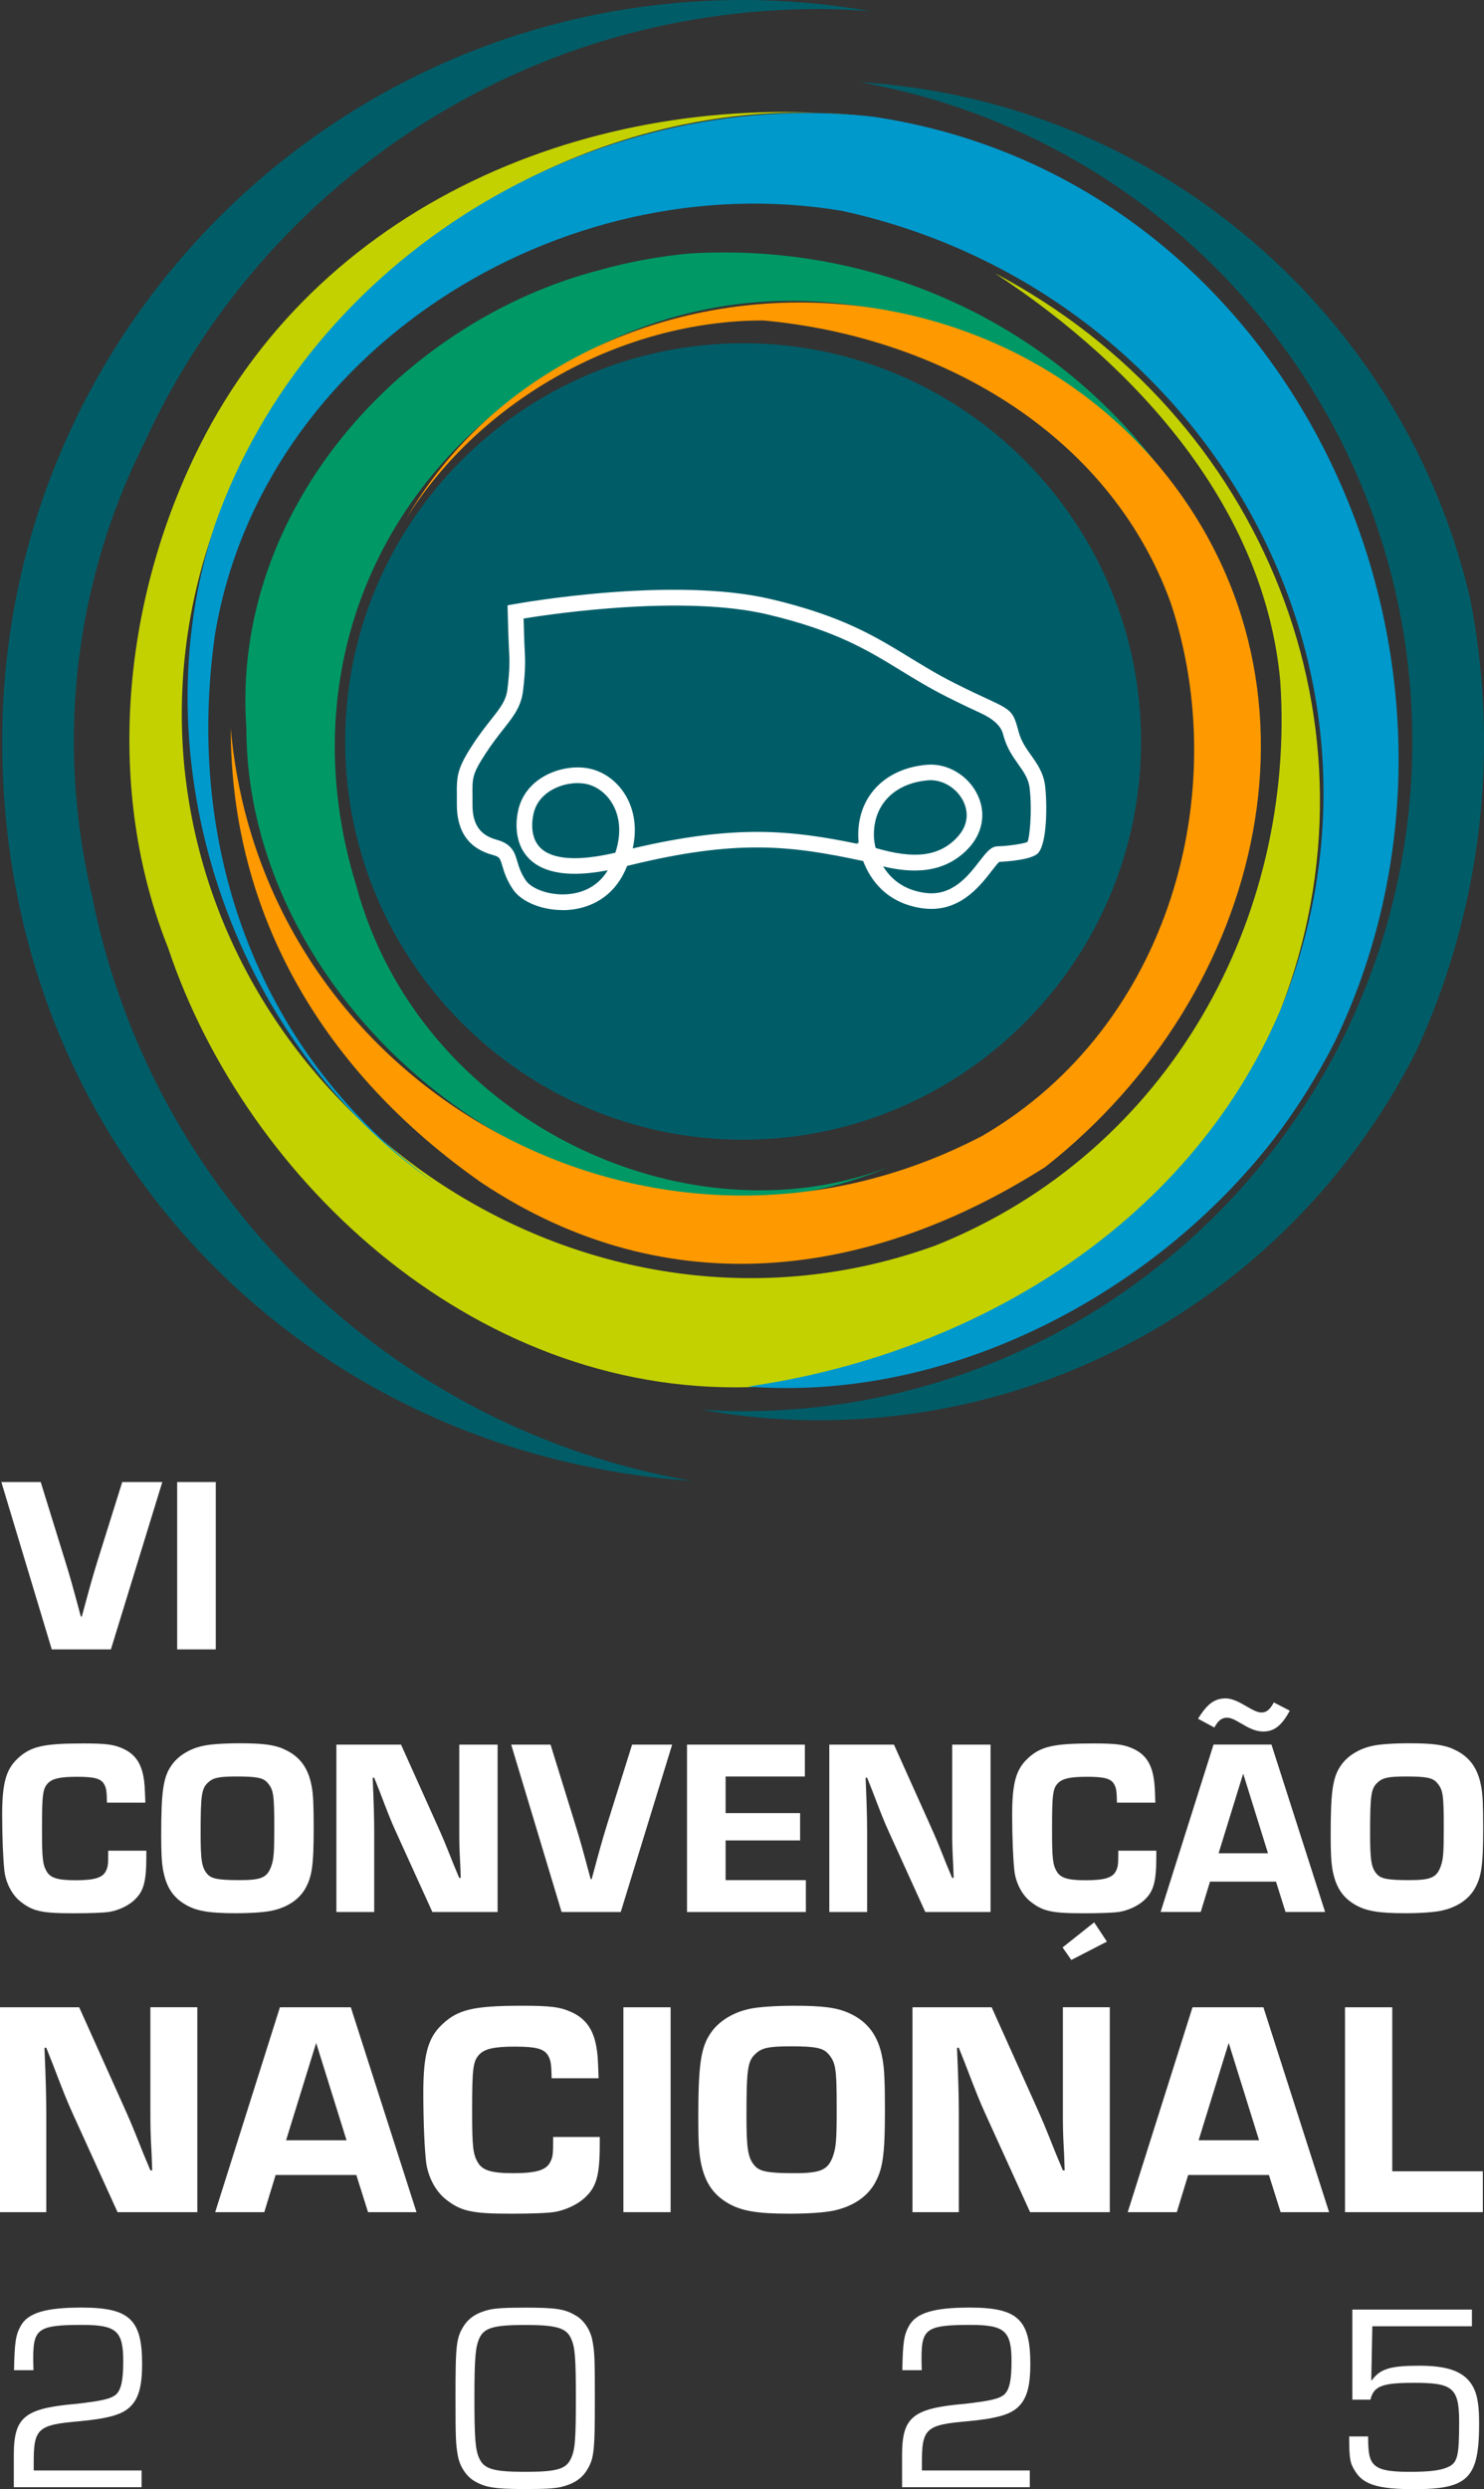
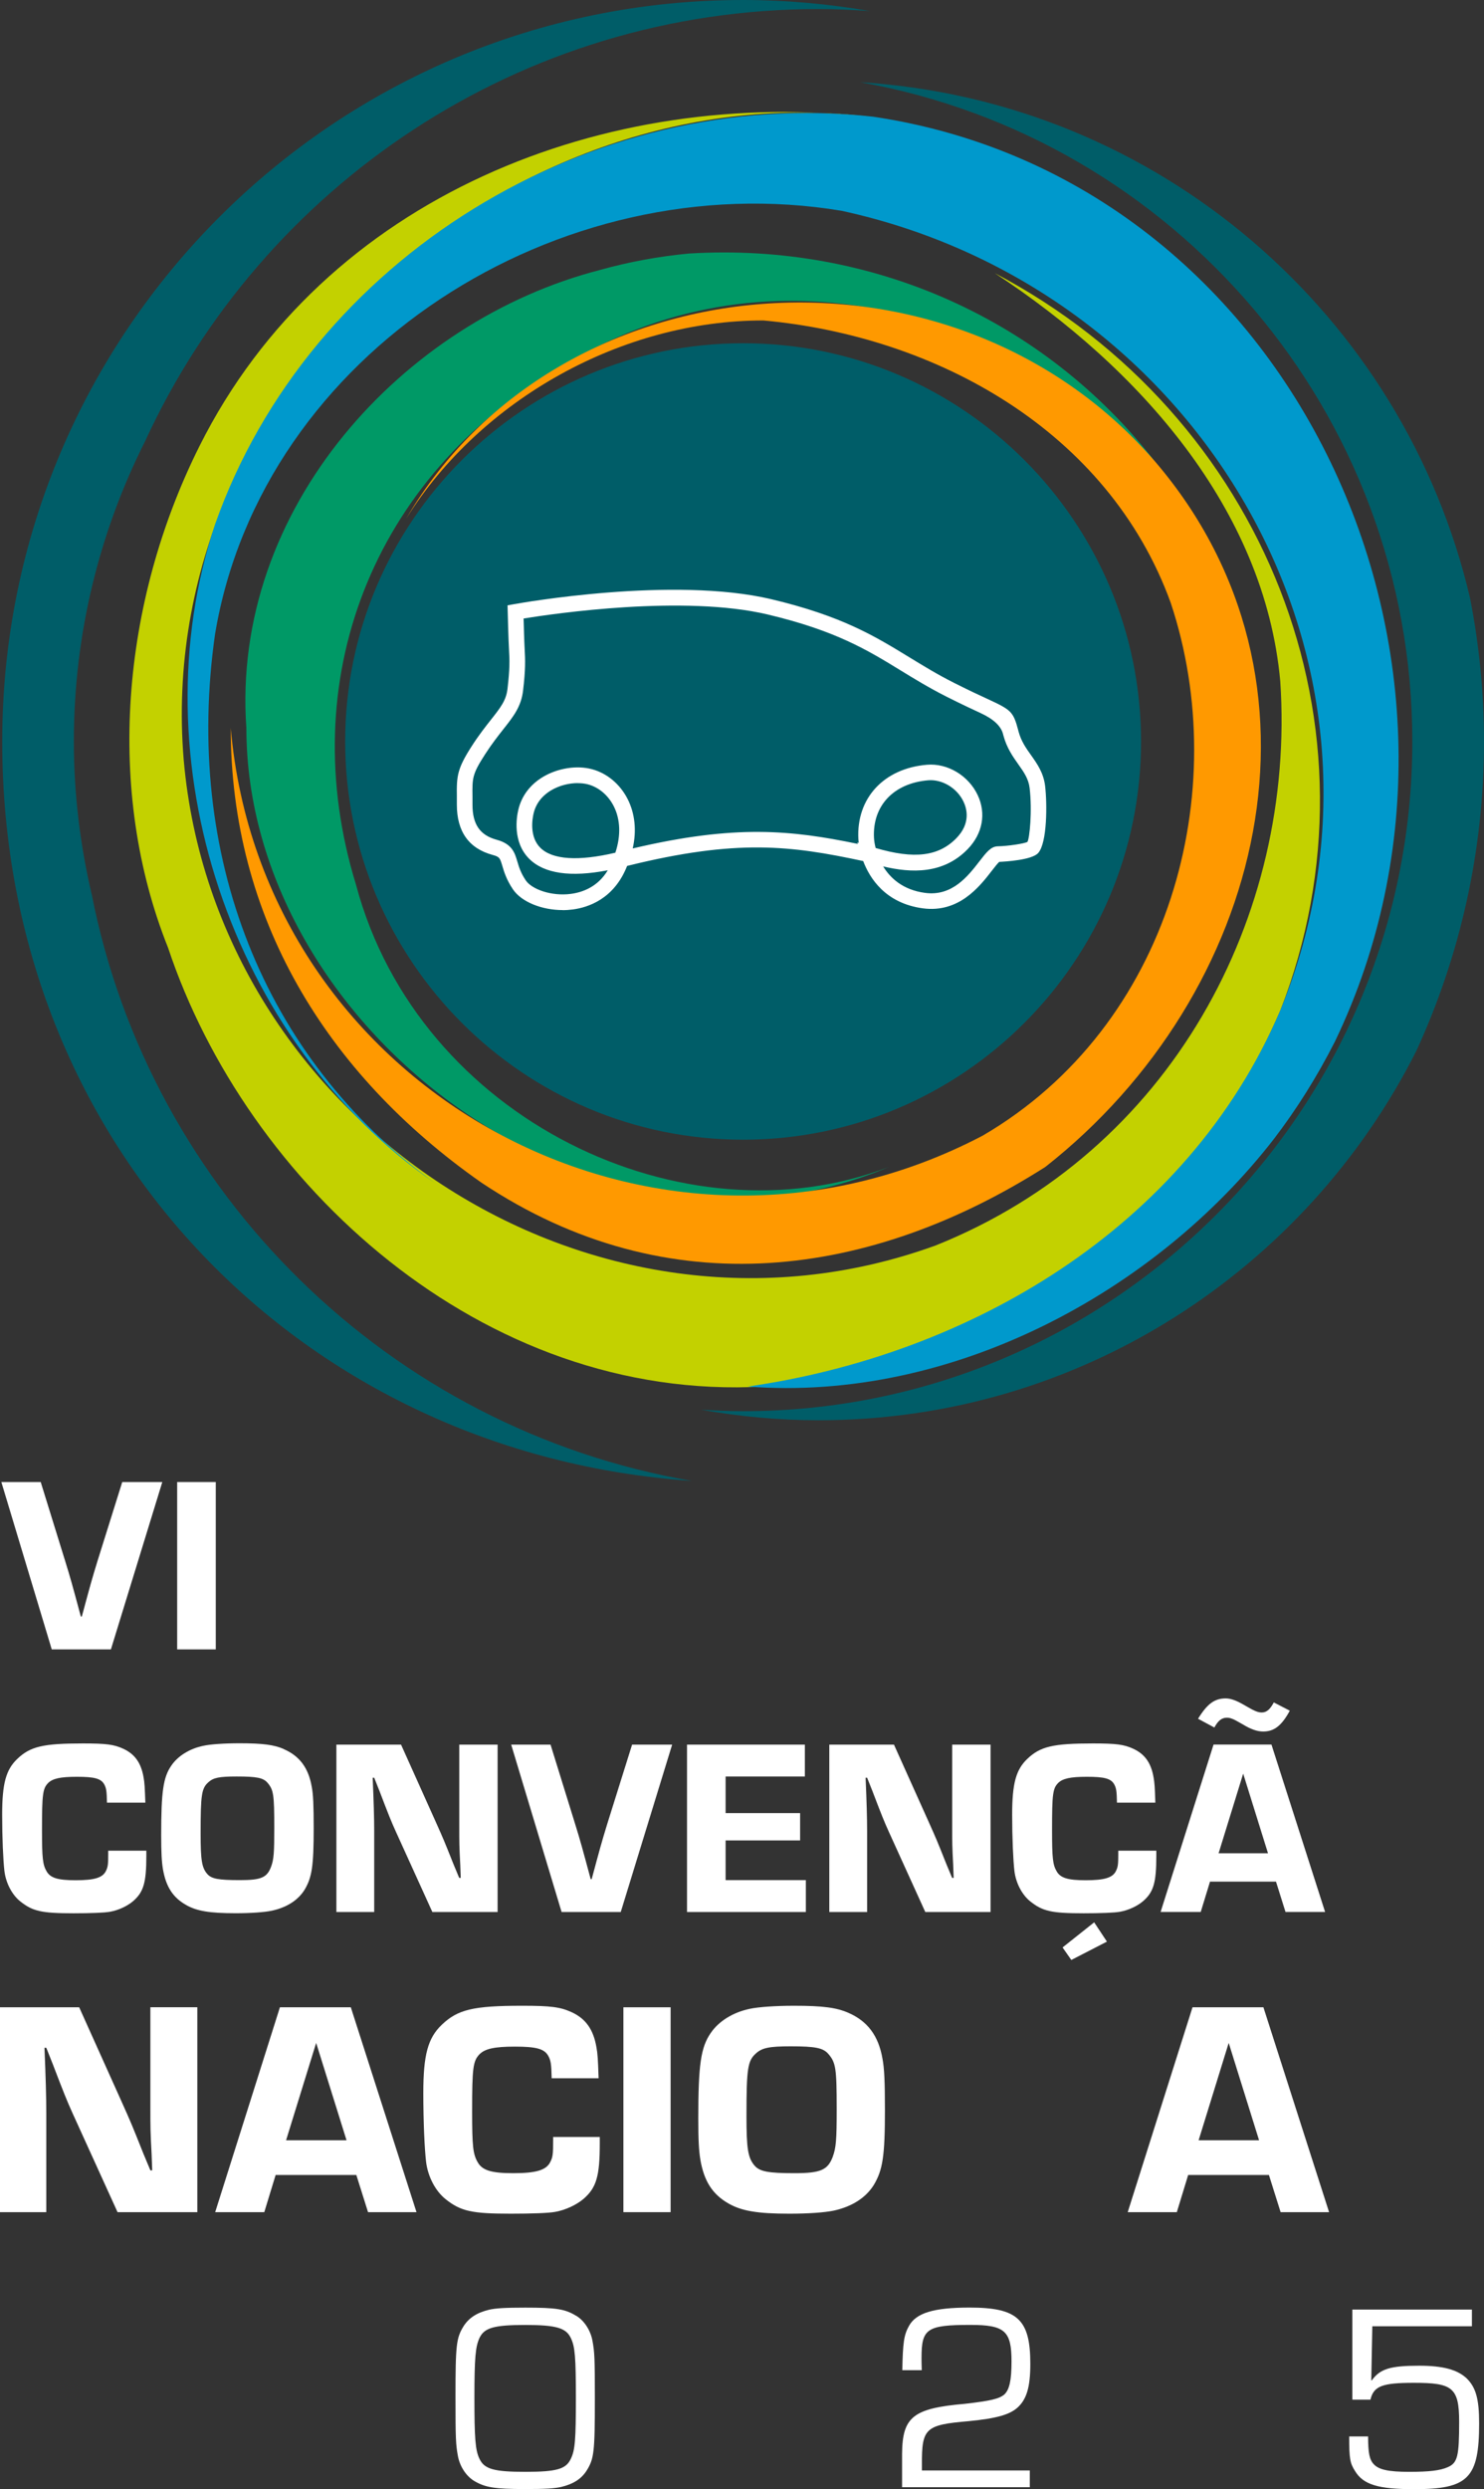
<svg xmlns="http://www.w3.org/2000/svg" id="uuid-ad7d99bc-c61e-459c-8ed3-8f7246f86eff" viewBox="0 0 252.62 423.41">
  <rect x="0" y="0" width="252.62" height="423.41" fill="#333333" stroke="none" />
  <path d="M169.29,46.43c24.65,16.16,45.99,40.15,48.65,69.47,2.67,39.98-18.67,79.97-58.67,95.96-58.67,21.32-122.67-21.33-128-82.63-5.33-63.97,56-117.29,117.34-109.29-45.34-5.33-93.34,13.33-114.67,55.98-13.33,26.66-16,58.64-5.33,85.3,13.33,39.98,53.34,77.3,101.34,74.64,37.33-5.33,72-26.66,88-63.97,18.67-47.98-2.67-101.29-48.65-125.45" fill="#c3d100" />
  <path d="M102.19,45.91c-33.58,8.61-62.91,40.61-60.25,77.94,0,50.67,58.67,96,109.34,74.67-34.67,13.33-80-8-90.67-48-10.67-34.67,2.67-69.33,34.67-88,34.67-21.33,74.67-10.67,101.33,16-18.67-24-48-37.33-79.38-35.39-5.14.5-10.01,1.38-15.05,2.78" fill="#096" />
  <path d="M227.3,177.05c30.65-63.87-6.69-146.53-78.69-157.2-48-5.33-96,24-112,69.34-13.33,40,2.67,88,37.33,112-29.33-21.33-42.67-56-37.33-93.33,8-48,58.67-80,106.67-72,61.33,13.33,98.67,77.34,74.67,136-16,37.33-53.33,58.67-90.67,64,34.67,2.67,69.34-16,89.6-42.15,3.81-4.99,7.27-10.44,10.42-16.65" fill="#09c" />
  <path d="M69.18,88.16c12.76-20.31,36.76-33.65,60.76-33.65,29.33,2.67,58.67,18.67,69.34,48,10.67,32,0,72-32,90.67-56,29.33-122.67-8-128-69.34,0,32,16,58.67,42.67,77.33,32,21.33,66.67,16,96-2.67,37.33-29.33,50.67-82.67,18.67-120-34.67-40-101.33-34.67-127.43,9.64" fill="#f90" />
  <path d="M126.5,58.39h0c-37.35,0-67.74,30.39-67.74,67.74s30.39,67.74,67.74,67.74,67.74-30.39,67.74-67.74-30.39-67.74-67.74-67.74" fill="#005d68" />
  <path d="M15.58,152.02c-1.94-8.33-3.01-16.99-3.01-25.9,0-18.35,4.39-35.69,12.13-51.06C44.65,31.68,88.46,1.54,139.33,1.54c2.95,0,5.86.14,8.75.34-7.02-1.21-14.22-1.88-21.59-1.88C56.84,0,.38,56.47.38,126.12s51.8,121.29,117.37,125.79c-51.42-8.87-92.18-48.85-102.16-99.89" fill="#005d68" />
  <path d="M250.25,101.77c-11.24-48.14-53.06-84.63-103.79-87.78,53.33,9.47,93.96,56.13,93.96,112.14,0,62.82-51.11,113.92-113.93,113.92-2.4,0-4.77-.1-7.13-.25,6.49,1.15,13.15,1.79,19.97,1.79,44.47,0,83.03-25.62,101.79-62.86,7.36-16.02,11.5-33.82,11.5-52.61,0-8.33-.83-16.47-2.37-24.35" fill="#005d68" />
  <path d="M149.06,144.25c6.6,1.94,10.74,1.42,13.76-1.69,2.42-2.49,1.79-4.95,1.2-6.19-1.09-2.31-3.62-3.83-6-3.64-5.9.49-9.53,4.34-9.24,9.81.03.5.12,1.09.28,1.71M98.35,133.21c-1.41,0-3.08.36-4.57,1.25-1.08.65-2.47,1.85-2.95,3.92-.21.89-.75,3.96,1.16,5.84,2.06,2.03,6.46,2.31,12.76.83.96-2.88.87-5.67-.28-7.92-.95-1.87-2.56-3.22-4.4-3.71-.49-.13-1.08-.2-1.72-.2M169.92,146.62h-.01.01ZM89.13,105.19c.04,1.47.11,3.96.18,5.18.11,1.94.16,3.48-.27,7.12-.32,2.72-1.66,4.41-3.36,6.56-.91,1.16-1.95,2.47-3.09,4.24-2.21,3.41-2.2,4.06-2.16,7.19v1.39c0,3.37,1.28,5.21,4.13,5.98,2.62.71,3.07,2.22,3.5,3.68.27.91.57,1.94,1.45,3.24.99,1.47,4.31,2.73,7.69,2.28,2.02-.27,4.57-1.21,6.26-4.01-6.34,1.22-10.82.57-13.35-1.93-2.9-2.86-2.17-7.12-1.88-8.35.55-2.35,2-4.28,4.18-5.59,2.49-1.5,5.76-2.02,8.34-1.33,2.57.68,4.79,2.53,6.09,5.08,1.25,2.46,1.55,5.37.87,8.39h.06s0,0,0,0c17.41-4.1,26.96-3.1,38.25-.76l-.08-.25.24.08c-.03-.24-.05-.46-.06-.68-.36-6.93,4.34-12,11.68-12.61,3.49-.3,7.06,1.83,8.63,5.16,1.48,3.13.84,6.57-1.7,9.19-4.14,4.27-9.58,4.09-14.39,2.94,1.19,1.95,3.32,3.99,7.11,4.5,4.64.64,7.34-2.86,9.31-5.41,1.16-1.5,1.92-2.48,3.08-2.51,1.69-.03,4.53-.45,5.06-.75.36-.58.84-5.25.37-9.18-.19-1.57-.99-2.7-1.92-4.01-.92-1.3-1.96-2.77-2.53-4.87l-.08-.31q-.54-2.02-3.77-3.52c-1.37-.64-3.24-1.5-5.82-2.8-2.95-1.49-5.4-2.99-7.77-4.44-5.71-3.5-11.1-6.8-22.68-9.55-14.28-3.39-36.36-.16-41.57.68M95.79,154.81c-3.57,0-7.03-1.39-8.48-3.54-1.11-1.65-1.51-3-1.8-3.98-.39-1.31-.45-1.54-1.64-1.86-4.05-1.09-6.1-3.97-6.1-8.55v-1.36c-.05-3.56.06-4.76,2.58-8.67,1.21-1.87,2.34-3.3,3.24-4.44,1.6-2.03,2.57-3.25,2.8-5.22.4-3.43.37-4.8.26-6.65-.11-1.83-.22-6.43-.22-6.43l-.03-1.14,1.12-.2c1.09-.2,27.05-4.81,43.79-.84,12,2.85,17.57,6.26,23.46,9.86,2.33,1.42,4.73,2.9,7.58,4.34,2.54,1.28,4.38,2.14,5.74,2.76,3.99,1.85,4.38,2.11,5.22,5.25l.08.31c.44,1.64,1.26,2.8,2.13,4.02,1.04,1.47,2.12,2.99,2.39,5.24.35,3,.37,9.64-1.18,11.39-1.06,1.2-5.58,1.46-6.63,1.51-.28.24-.8.92-1.24,1.48-2.1,2.72-5.62,7.25-11.78,6.42-6.37-.87-9.04-5.13-10.14-8.04-12.3-2.63-21.45-3.81-40.19.83-2.23,5.67-6.69,7.06-9.21,7.4-.59.08-1.18.12-1.77.12" fill="#fff" />
-   <path d="M24.1,423.09H2.35v-5.67c.05-6.3,1.86-7.75,10.7-8.52,4.4-.5,5.85-.86,6.71-1.59.86-.81,1.22-2.4,1.22-5.62,0-5.17-1.13-6.21-6.98-6.21-7.44,0-8.34.64-8.34,5.57,0,.36,0,1.09.04,2.13h-3.31c.09-4.67.27-5.98,1.13-7.52,1.22-2.22,4.22-3.13,10.34-3.13,8.16,0,10.33,2,10.33,9.57,0,3.99-.64,6.08-2.22,7.48-1.36,1.18-3.54,1.81-8.25,2.27-7.39.63-8.02,1.18-7.98,7.39v1h18.36v2.85Z" fill="#fff" />
  <path d="M81.62,397.71c-.68,1.45-.86,3.4-.86,10.16s.14,8.93.86,10.38c.82,1.77,2.49,2.22,7.8,2.22s6.94-.45,7.75-2.22c.73-1.45.86-3.35.86-10.29s-.14-8.79-.86-10.25c-.81-1.72-2.49-2.22-7.75-2.22s-6.98.45-7.8,2.22M98.13,393.95c1.32.81,2.4,2.45,2.72,4.21.36,1.91.41,2.95.41,9.79,0,9.2-.13,10.29-1.41,12.33-.9,1.4-2.26,2.27-4.31,2.76-1.18.27-2.81.36-6.12.36-5.26,0-6.84-.27-8.75-1.41-1.32-.81-2.4-2.45-2.72-4.21-.36-1.95-.41-2.9-.41-10.06,0-8.88.13-10.02,1.4-12.06.91-1.4,2.27-2.27,4.31-2.76,1.13-.27,2.86-.36,6.16-.36,5.26,0,6.8.23,8.7,1.41" fill="#fff" />
  <path d="M175.32,423.09h-21.76v-5.67c.05-6.3,1.86-7.75,10.7-8.52,4.4-.5,5.85-.86,6.71-1.59.86-.81,1.22-2.4,1.22-5.62,0-5.17-1.13-6.21-6.98-6.21-7.43,0-8.34.64-8.34,5.57,0,.36,0,1.09.04,2.13h-3.31c.09-4.67.27-5.98,1.13-7.52,1.22-2.22,4.22-3.13,10.33-3.13,8.16,0,10.33,2,10.33,9.57,0,3.99-.64,6.08-2.22,7.48-1.36,1.18-3.54,1.81-8.25,2.27-7.39.63-8.02,1.18-7.98,7.39v1h18.36v2.85Z" fill="#fff" />
  <path d="M250.56,395.71h-16.95l-.18,9.2h.09c1.41-1.95,3.13-2.49,8.07-2.49,4.08,0,6.53.68,8.11,2.18,1.54,1.54,2.09,3.49,2.09,7.62,0,9.34-1.86,11.2-11.06,11.2-6.12,0-8.66-.77-10.06-3.08-.86-1.36-1-2.08-1-5.89h3.22c0,2.81.23,3.94.95,4.71.86.95,2.54,1.31,6.03,1.31s5.3-.22,6.62-.81c1.63-.73,1.9-1.86,1.9-7.71s-1.18-6.62-7.71-6.62c-5.39,0-6.84.55-7.39,2.86h-3.08v-15.32h20.35v2.85Z" fill="#fff" />
  <path d="M27.63,252.1l-8.75,28.47h-10.07L.23,252.1h6.7l4.18,13.49c.9,2.9,1.19,3.97,2.65,9.39h.17c1.5-5.55,1.62-6.02,2.65-9.39l4.23-13.49h6.83Z" fill="#fff" />
  <rect x="30.16" y="252.1" width="6.57" height="28.47" fill="#fff" />
  <path d="M33.59,376.3h-13.58l-7.68-16.88c-.94-2.09-1.41-3.24-3.35-8.31l-1.1-2.77h-.31c.21,4.81.31,8.46.31,11.08v16.88H0v-34.85h13.48l7.26,16.14c1.62,3.61,1.72,3.87,3.66,8.73l1.2,2.87h.31l-.1-2.72c-.21-3.92-.21-4.39-.21-8.1v-16.93h7.99v34.85Z" fill="#fff" />
  <path d="M53.82,347.51l-5.12,16.56h10.29l-5.17-16.56ZM46.92,369.98l-1.93,6.32h-8.36l11.02-34.85h12.07l11.18,34.85h-8.25l-1.99-6.32h-13.74Z" fill="#fff" />
  <path d="M102.1,363.5v1.1c0,5.59-.58,7.52-2.72,9.4-1.2,1.04-3.08,1.93-4.86,2.25-1.15.21-4.02.31-7.57.31-6.64,0-8.52-.42-11.08-2.46-1.72-1.36-3.03-3.81-3.34-6.37-.26-2.25-.47-6.84-.47-11.7,0-6.48.78-9.35,3.14-11.6,2.72-2.61,5.38-3.24,13.69-3.24,4.86,0,6.48.21,8.41,1.09,2.4,1.1,3.71,2.93,4.23,5.96.21,1.15.26,2.04.37,5.28h-7.99c-.05-2.51-.16-3.03-.58-3.81-.68-1.2-2.04-1.57-5.7-1.57-3.45,0-5.07.36-6.01,1.31-1.1,1.15-1.25,2.3-1.25,9.72,0,6.01.16,7.26.94,8.62.78,1.41,2.35,1.88,6.06,1.88,3.92,0,5.64-.52,6.32-1.93.42-.84.47-1.36.47-3.55v-.68h7.94Z" fill="#fff" />
  <rect x="106.12" y="341.45" width="8.04" height="34.85" fill="#fff" />
  <path d="M128.69,349.29c-1.41,1.25-1.62,2.51-1.62,10.66,0,5.59.26,7.11,1.36,8.41.89,1.04,2.35,1.31,6.84,1.31s5.64-.58,6.48-2.77c.57-1.57.68-2.82.68-8.15,0-6.95-.16-7.89-1.41-9.35-.89-1.05-2.25-1.31-6.43-1.31-3.66,0-4.86.26-5.9,1.2M144.42,342.39c3.24,1.41,5.12,3.87,5.8,7.79.31,1.57.42,3.87.42,8.67,0,7.89-.36,10.24-1.88,12.8-1.36,2.19-3.71,3.71-6.85,4.39-1.51.32-4.34.52-7.52.52-5.49,0-8.15-.47-10.35-1.72-2.77-1.57-4.18-3.82-4.81-7.42-.26-1.57-.36-3.34-.36-7.1,0-9.09.42-12.07,2.14-14.53,1.36-1.99,3.81-3.5,6.63-4.08,1.41-.31,4.34-.52,7.53-.52,4.91,0,7.21.31,9.25,1.2" fill="#fff" />
-   <path d="M188.93,376.3h-13.58l-7.68-16.88c-.94-2.09-1.41-3.24-3.35-8.31l-1.1-2.77h-.31c.21,4.81.31,8.46.31,11.08v16.88h-7.89v-34.85h13.48l7.26,16.14c1.62,3.61,1.72,3.87,3.66,8.73l1.2,2.87h.31l-.1-2.72c-.21-3.92-.21-4.39-.21-8.1v-16.93h7.99v34.85Z" fill="#fff" />
  <path d="M209.16,347.51l-5.12,16.56h10.29l-5.17-16.56ZM202.26,369.98l-1.93,6.32h-8.36l11.03-34.85h12.07l11.18,34.85h-8.25l-1.99-6.32h-13.74Z" fill="#fff" />
-   <polygon points="237 369.35 252.42 369.35 252.42 376.3 228.96 376.3 228.96 341.45 237 341.45 237 369.35" fill="#fff" />
  <path d="M24.91,314.78v.9c0,4.57-.47,6.15-2.22,7.69-.98.85-2.52,1.58-3.97,1.83-.94.17-3.29.26-6.19.26-5.42,0-6.96-.34-9.05-2-1.41-1.11-2.48-3.12-2.73-5.21-.21-1.83-.38-5.59-.38-9.56,0-5.3.64-7.64,2.56-9.48,2.22-2.13,4.4-2.64,11.18-2.64,3.97,0,5.29.17,6.87.9,1.96.9,3.03,2.39,3.46,4.86.17.94.21,1.67.3,4.31h-6.53c-.04-2.05-.13-2.47-.47-3.12-.55-.98-1.67-1.28-4.65-1.28-2.82,0-4.14.3-4.91,1.07-.9.94-1.03,1.88-1.03,7.94,0,4.91.13,5.93.77,7.05.64,1.15,1.92,1.54,4.95,1.54,3.2,0,4.61-.43,5.16-1.58.34-.68.39-1.11.39-2.9v-.55h6.49Z" fill="#fff" />
  <path d="M35.47,303.17c-1.15,1.03-1.32,2.05-1.32,8.71,0,4.57.21,5.81,1.11,6.87.72.85,1.92,1.07,5.59,1.07s4.61-.47,5.29-2.26c.47-1.28.55-2.31.55-6.66,0-5.67-.13-6.44-1.15-7.64-.73-.85-1.84-1.07-5.25-1.07-2.99,0-3.97.21-4.82.98M48.32,297.54c2.65,1.15,4.18,3.16,4.74,6.36.26,1.28.34,3.16.34,7.08,0,6.45-.3,8.37-1.54,10.46-1.11,1.79-3.03,3.03-5.59,3.58-1.24.26-3.54.43-6.15.43-4.48,0-6.66-.38-8.45-1.41-2.26-1.28-3.41-3.12-3.93-6.06-.21-1.28-.3-2.73-.3-5.81,0-7.43.34-9.86,1.75-11.87,1.11-1.62,3.12-2.86,5.42-3.33,1.15-.26,3.54-.43,6.15-.43,4.01,0,5.89.26,7.56.98" fill="#fff" />
  <path d="M84.7,325.24h-11.1l-6.27-13.79c-.77-1.71-1.15-2.65-2.73-6.79l-.9-2.26h-.26c.17,3.93.26,6.91.26,9.05v13.79h-6.44v-28.47h11.01l5.93,13.19c1.32,2.95,1.41,3.16,2.99,7.13l.98,2.35h.26l-.08-2.22c-.17-3.2-.17-3.59-.17-6.62v-13.83h6.53v28.47Z" fill="#fff" />
  <path d="M114.42,296.77l-8.75,28.47h-10.07l-8.58-28.47h6.7l4.18,13.49c.9,2.9,1.19,3.97,2.65,9.39h.17c1.5-5.55,1.62-6.02,2.65-9.39l4.23-13.49h6.83Z" fill="#fff" />
  <polygon points="123.52 308.42 136.2 308.42 136.2 313.07 123.52 313.07 123.52 319.82 137.18 319.82 137.18 325.24 116.95 325.24 116.95 296.77 137.01 296.77 137.01 302.19 123.52 302.19 123.52 308.42" fill="#fff" />
  <path d="M168.61,325.24h-11.1l-6.27-13.79c-.77-1.71-1.15-2.65-2.73-6.79l-.9-2.26h-.26c.17,3.93.26,6.91.26,9.05v13.79h-6.44v-28.47h11.01l5.93,13.19c1.32,2.95,1.41,3.16,2.99,7.13l.98,2.35h.26l-.08-2.22c-.17-3.2-.17-3.59-.17-6.62v-13.83h6.53v28.47Z" fill="#fff" />
  <path d="M188.43,330.28l-6.06,3.12-1.49-2.13,5.38-4.27,2.18,3.29ZM196.84,314.78v.9c0,4.57-.47,6.15-2.22,7.69-.98.85-2.52,1.58-3.97,1.83-.94.17-3.29.26-6.19.26-5.42,0-6.96-.34-9.05-2-1.41-1.11-2.48-3.12-2.73-5.21-.21-1.83-.38-5.59-.38-9.56,0-5.3.64-7.64,2.56-9.48,2.22-2.13,4.4-2.64,11.18-2.64,3.97,0,5.29.17,6.87.9,1.96.9,3.03,2.39,3.46,4.86.17.94.22,1.67.3,4.31h-6.53c-.04-2.05-.13-2.47-.47-3.12-.55-.98-1.67-1.28-4.65-1.28-2.82,0-4.14.3-4.91,1.07-.9.94-1.02,1.88-1.02,7.94,0,4.91.13,5.93.77,7.05.64,1.15,1.92,1.54,4.95,1.54,3.2,0,4.61-.43,5.16-1.58.34-.68.39-1.11.39-2.9v-.55h6.49Z" fill="#fff" />
  <path d="M211.62,301.72l-4.18,13.53h8.41l-4.22-13.53ZM219.56,291c-1.37,2.52-2.64,3.54-4.52,3.54-1.03,0-2.13-.39-3.46-1.2-1.62-.94-2.09-1.15-2.73-1.15-.85,0-1.49.47-2.13,1.67l-2.78-1.49c1.58-2.56,2.82-3.46,4.7-3.46.85,0,1.83.34,3.2,1.15,1.75,1.03,2.3,1.24,2.95,1.24.81,0,1.41-.51,2.05-1.71l2.73,1.41ZM205.98,320.07l-1.58,5.16h-6.83l9.01-28.47h9.86l9.13,28.47h-6.74l-1.62-5.16h-11.23Z" fill="#fff" />
-   <path d="M234.55,303.17c-1.15,1.03-1.32,2.05-1.32,8.71,0,4.57.21,5.81,1.11,6.87.72.85,1.92,1.07,5.59,1.07s4.61-.47,5.29-2.26c.47-1.28.55-2.31.55-6.66,0-5.67-.13-6.44-1.15-7.64-.73-.85-1.84-1.07-5.25-1.07-2.99,0-3.97.21-4.82.98M247.4,297.54c2.65,1.15,4.18,3.16,4.74,6.36.26,1.28.34,3.16.34,7.08,0,6.45-.3,8.37-1.54,10.46-1.11,1.79-3.03,3.03-5.59,3.58-1.24.26-3.54.43-6.15.43-4.48,0-6.66-.38-8.45-1.41-2.26-1.28-3.41-3.12-3.93-6.06-.21-1.28-.3-2.73-.3-5.81,0-7.43.34-9.86,1.75-11.87,1.11-1.62,3.12-2.86,5.42-3.33,1.15-.26,3.54-.43,6.15-.43,4.01,0,5.89.26,7.56.98" fill="#fff" />
</svg>